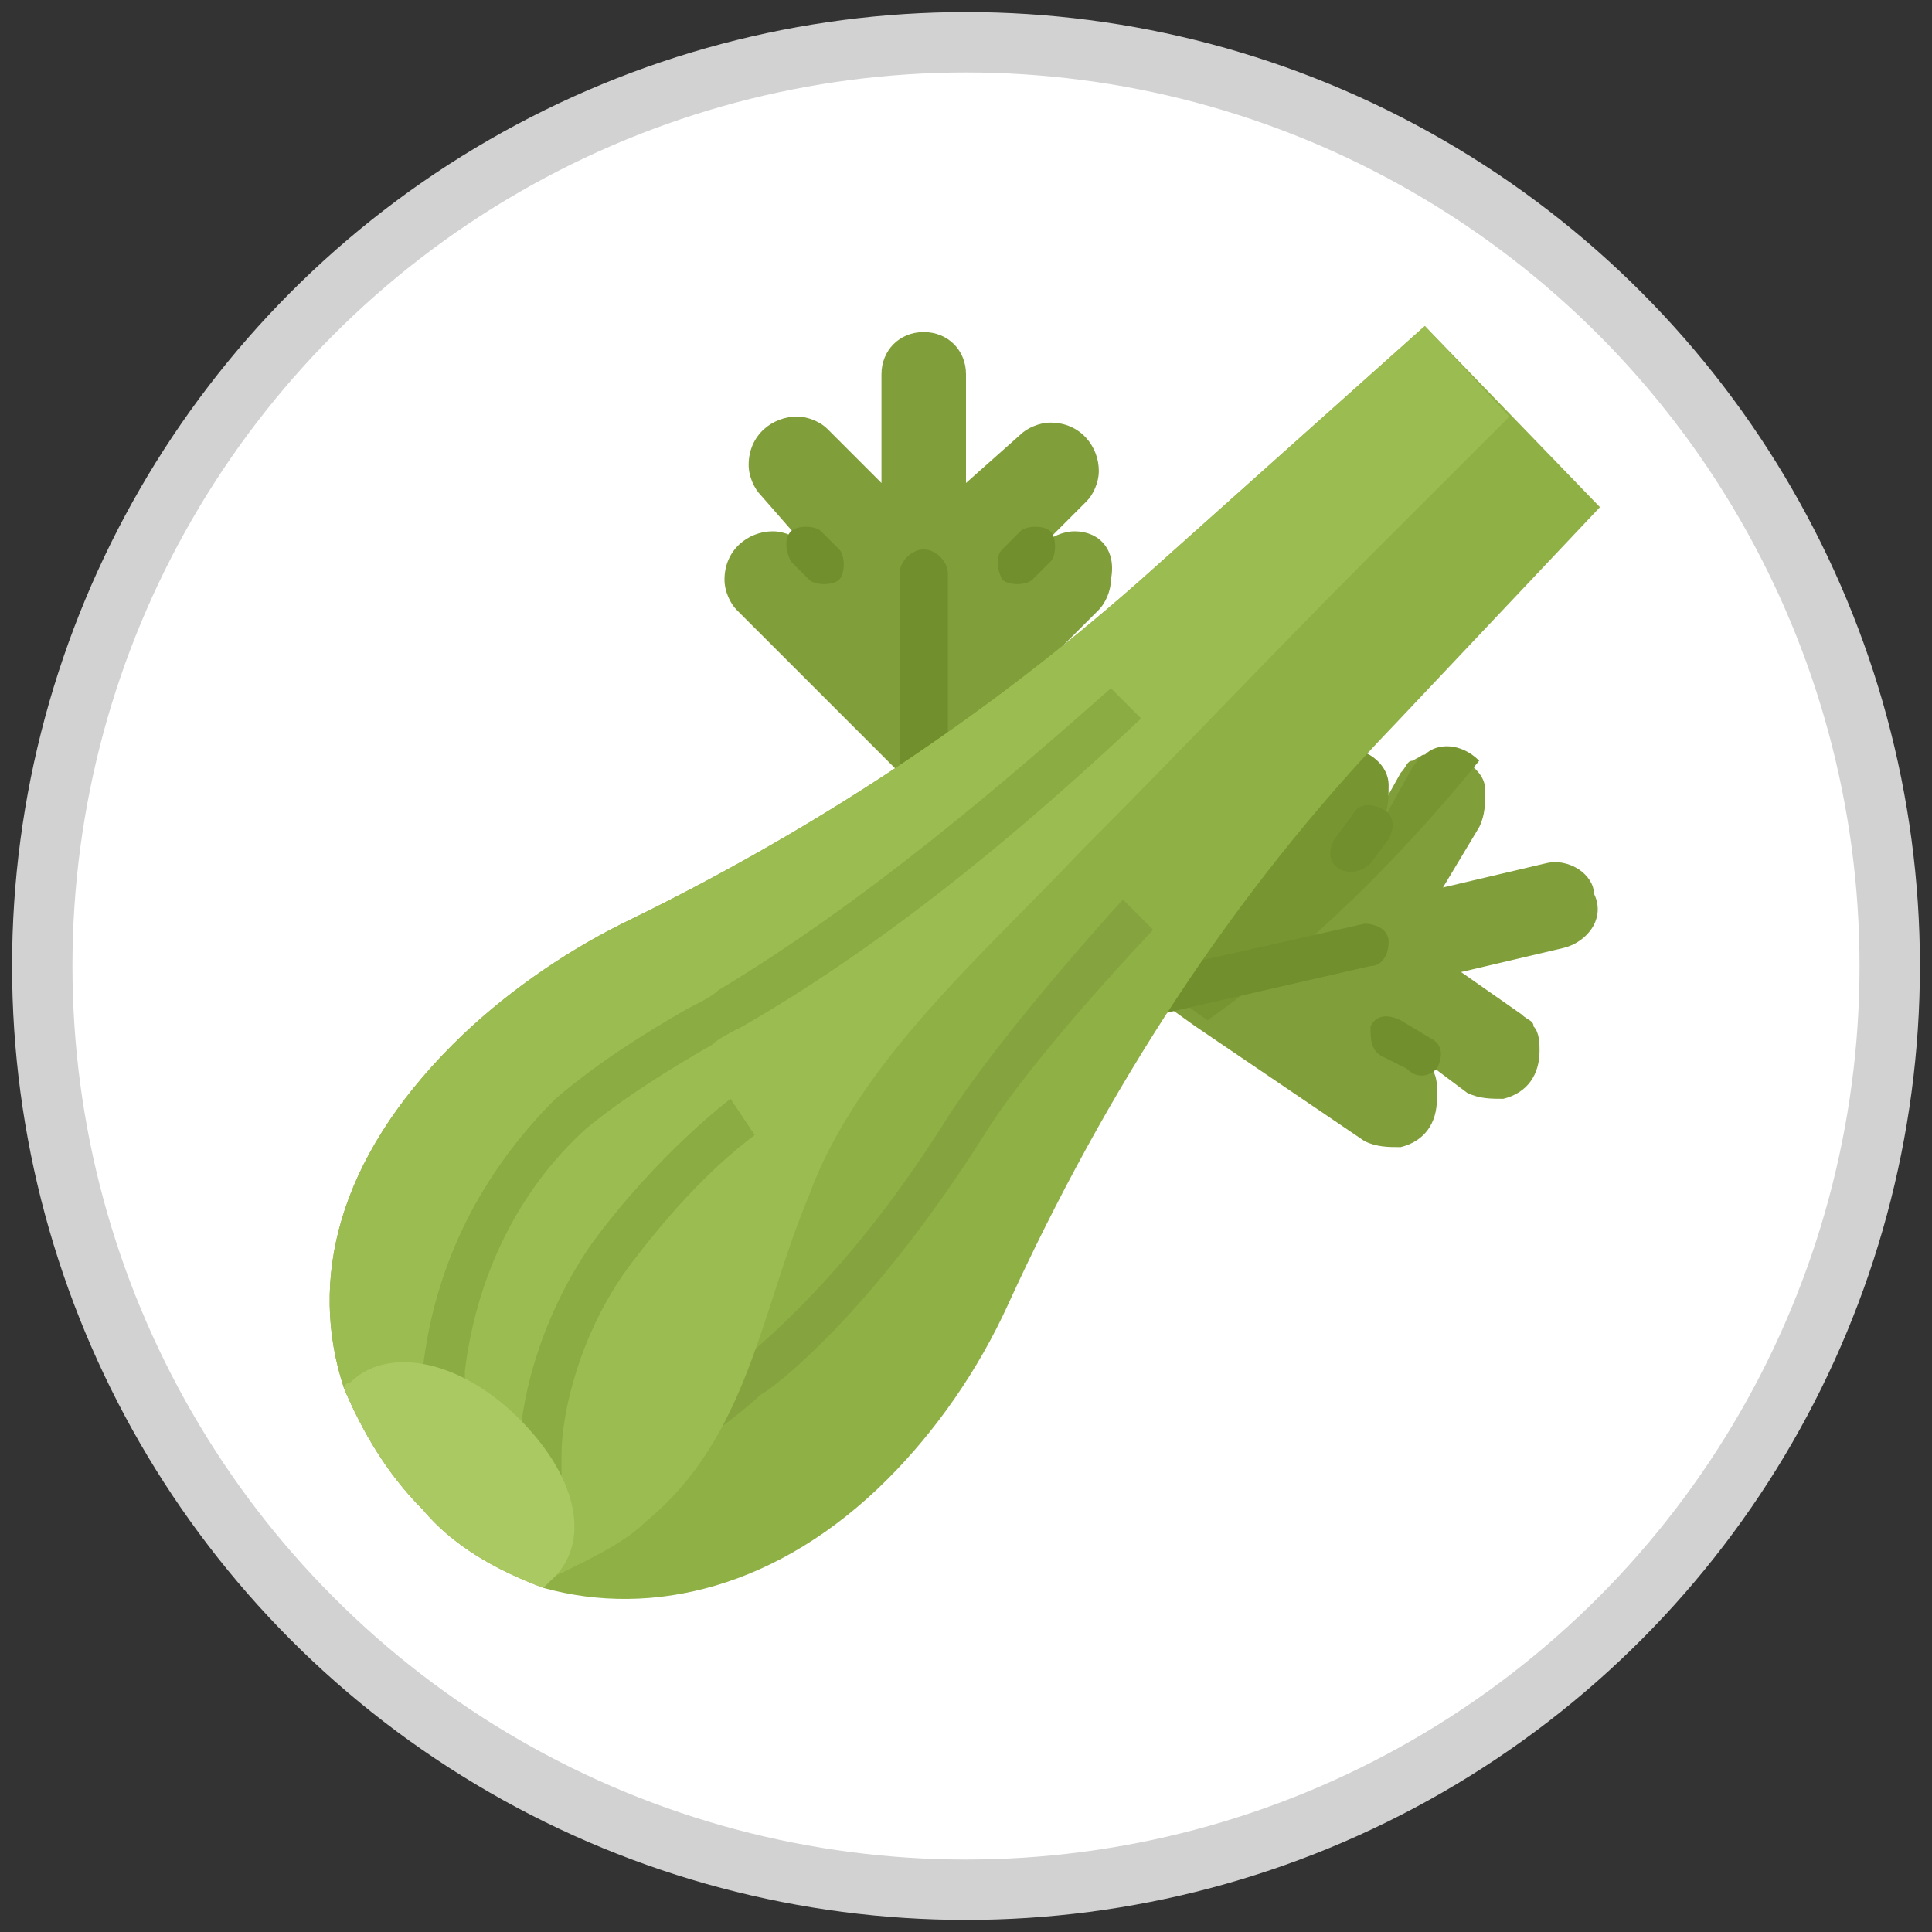
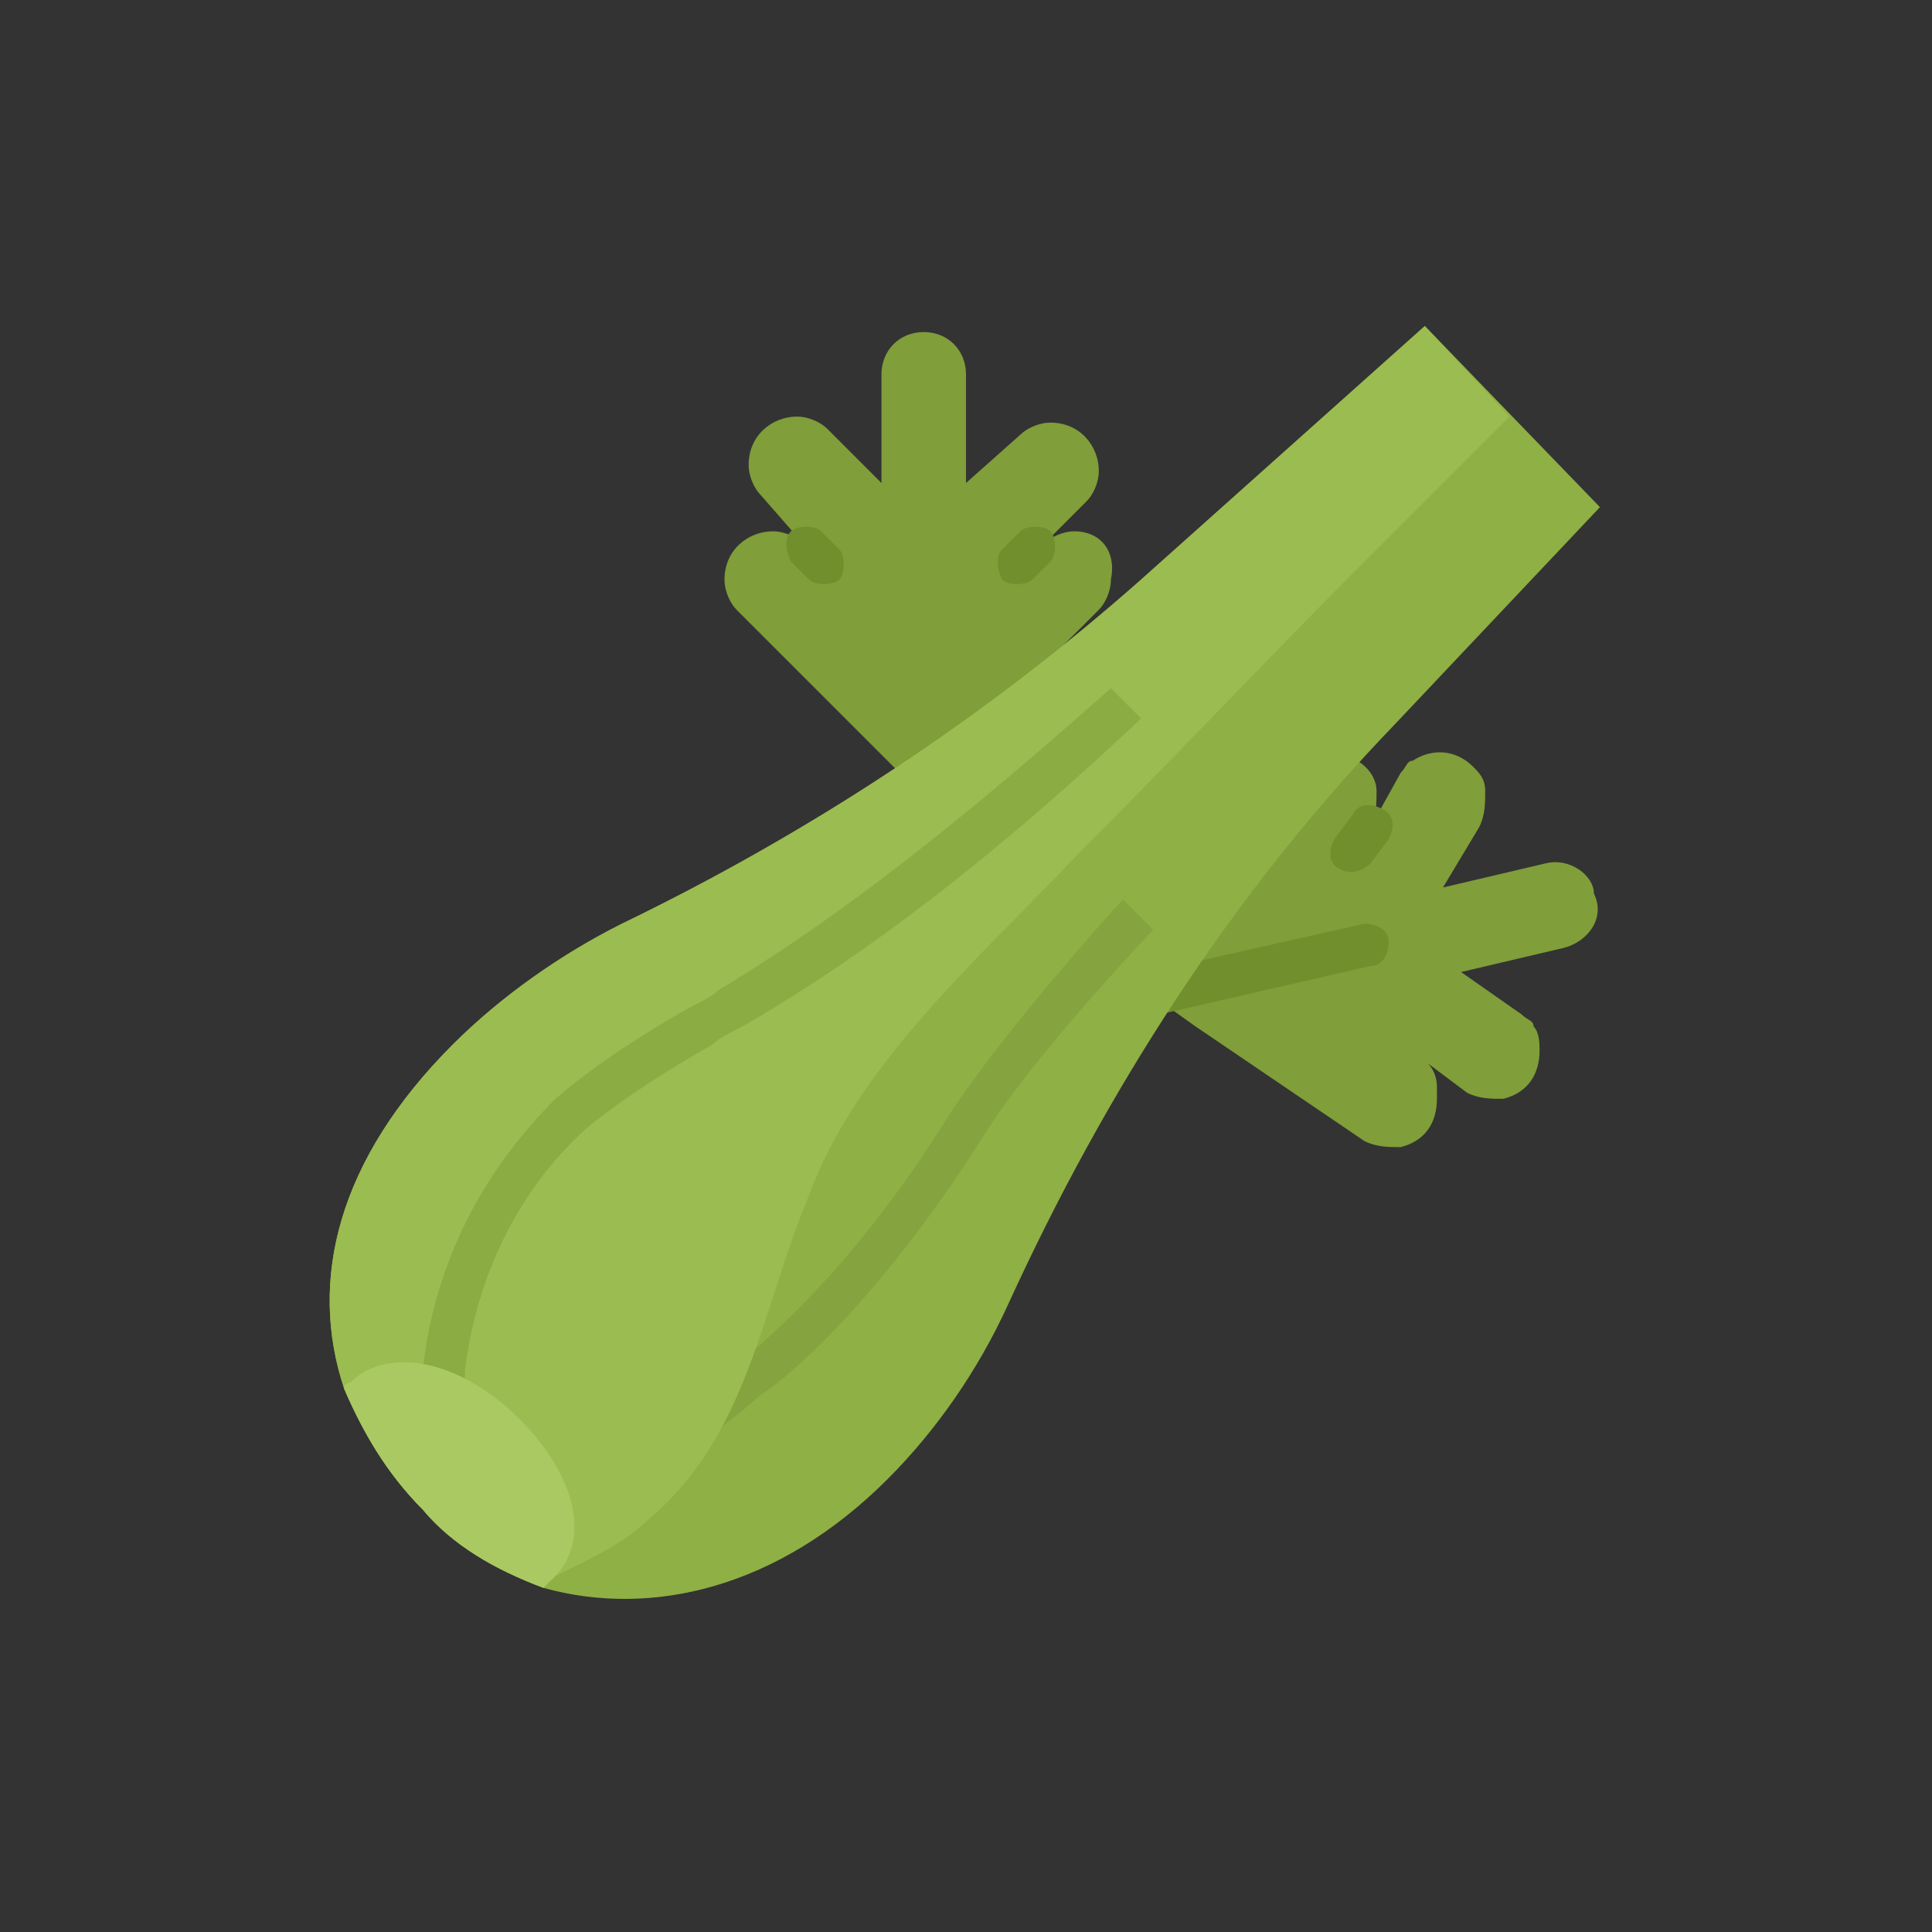
<svg xmlns="http://www.w3.org/2000/svg" version="1.1" id="Livello_1" x="0px" y="0px" width="32px" height="32px" viewBox="0 0 32 32" style="enable-background:new 0 0 32 32;" xml:space="preserve">
  <rect x="0" y="0" width="32" height="32" fill="#333333" stroke="none" />
  <style type="text/css">
	.st0{fill:#FFFFFF;stroke:#D2D2D2;stroke-miterlimit:10;}
	.st1{fill:#809E39;}
	.st2{fill:#779632;}
	.st3{fill:#718F2D;}
	.st4{fill:#8FB045;}
	.st5{fill:#85A33E;}
	.st6{fill:#9BBC50;}
	.st7{fill:#8BAB43;}
	.st8{fill:#AAC962;}
</style>
-   <circle class="st0" cx="16" cy="16" r="15.3" />
  <g id="Flat">
    <path class="st1" d="M25.9,15.7l-1.7,0.4l1,0.7c0.1,0.1,0.2,0.1,0.2,0.2c0.1,0.1,0.1,0.3,0.1,0.4c0,0.4-0.2,0.7-0.6,0.8   c-0.2,0-0.4,0-0.6-0.1l-0.8-0.6c0.2,0.1,0.3,0.3,0.3,0.5c0,0.1,0,0.1,0,0.2c0,0.4-0.2,0.7-0.6,0.8c-0.2,0-0.4,0-0.6-0.1l-2.8-1.9   l-0.7-0.5l2.3-3.7c0.1-0.1,0.1-0.2,0.2-0.2c0.1-0.1,0.2-0.1,0.3-0.1c0.1,0,0.1,0,0.2,0c0.4,0,0.7,0.3,0.7,0.6c0,0.2,0,0.4-0.1,0.6   l0.5-0.9c0.1-0.1,0.1-0.2,0.2-0.2c0.3-0.2,0.7-0.2,1,0.1c0.1,0.1,0.2,0.2,0.2,0.4v0c0,0.2,0,0.4-0.1,0.6l-0.6,1l1.7-0.4   c0.4-0.1,0.8,0.2,0.8,0.5c0,0,0,0,0,0C26.6,15.2,26.3,15.6,25.9,15.7L25.9,15.7z" />
-     <path class="st2" d="M24.5,12.6c-1.3,1.6-2.8,3.1-4.5,4.3l-0.7-0.5l2.3-3.7c0.1-0.1,0.1-0.2,0.2-0.2c0.1-0.1,0.2-0.1,0.3-0.1   c0.1,0,0.1,0,0.2,0c0.4,0,0.7,0.3,0.7,0.6c0,0.2,0,0.4-0.1,0.6l0.5-0.9c0.1-0.1,0.1-0.2,0.2-0.2C23.8,12.3,24.2,12.3,24.5,12.6   L24.5,12.6z" />
    <g>
      <path class="st3" d="M17.9,17.1l-0.2-0.7l4.9-1.1c0.2,0,0.4,0.1,0.4,0.3c0,0.2-0.1,0.4-0.3,0.4L17.9,17.1z" />
      <path class="st3" d="M22.2,14.4c-0.2-0.1-0.2-0.3-0.1-0.5c0,0,0,0,0,0l0.3-0.4c0.1-0.2,0.3-0.2,0.5-0.1c0,0,0,0,0,0    c0.2,0.1,0.2,0.3,0.1,0.5c0,0,0,0,0,0l-0.3,0.4C22.6,14.4,22.4,14.5,22.2,14.4L22.2,14.4z" />
-       <path class="st3" d="M23.3,17.7l-0.4-0.2c-0.2-0.1-0.2-0.3-0.2-0.5c0,0,0,0,0,0c0.1-0.2,0.3-0.2,0.5-0.1l0.5,0.3    c0.2,0.1,0.2,0.3,0.1,0.5C23.7,17.8,23.5,17.9,23.3,17.7C23.3,17.7,23.3,17.7,23.3,17.7L23.3,17.7z" />
    </g>
    <path class="st1" d="M17.8,8.8c-0.2,0-0.4,0.1-0.5,0.2l0.7-0.7c0.1-0.1,0.2-0.3,0.2-0.5c0-0.4-0.3-0.8-0.8-0.8   c-0.2,0-0.4,0.1-0.5,0.2L16,8V6.2c0-0.4-0.3-0.7-0.7-0.7c-0.4,0-0.7,0.3-0.7,0.7V8l-0.9-0.9c-0.1-0.1-0.3-0.2-0.5-0.2   c-0.4,0-0.8,0.3-0.8,0.8l0,0c0,0.2,0.1,0.4,0.2,0.5L13.3,9c-0.1-0.1-0.3-0.2-0.5-0.2c-0.4,0-0.8,0.3-0.8,0.8c0,0.2,0.1,0.4,0.2,0.5   l3,3l3-3c0.1-0.1,0.2-0.3,0.2-0.5C18.5,9.1,18.2,8.8,17.8,8.8z" />
-     <path class="st3" d="M15.6,14.6h-0.7V9.5c0-0.2,0.2-0.4,0.4-0.4c0.2,0,0.4,0.2,0.4,0.4V14.6z" />
    <path class="st3" d="M13.1,8.8L13.1,8.8c0.1-0.1,0.4-0.1,0.5,0l0.3,0.3c0.1,0.1,0.1,0.4,0,0.5l0,0c-0.1,0.1-0.4,0.1-0.5,0l-0.3-0.3   C13,9.1,13,8.9,13.1,8.8z" />
    <path class="st3" d="M16.6,9.1l0.3-0.3c0.1-0.1,0.4-0.1,0.5,0l0,0c0.1,0.1,0.1,0.4,0,0.5l-0.3,0.3c-0.1,0.1-0.4,0.1-0.5,0l0,0   C16.5,9.4,16.5,9.2,16.6,9.1z" />
    <path class="st4" d="M26.5,8.4L23.1,12c-2.7,2.8-4.8,6.1-6.4,9.6c-0.5,1.1-1.2,2.1-2,2.9c-1.8,1.8-3.9,2.3-5.7,1.8c0,0,0,0,0,0   C8.2,26,7.5,25.6,7,25c-0.6-0.6-1-1.3-1.3-2c-0.6-1.8-0.1-3.8,1.8-5.7c0.8-0.8,1.8-1.5,2.8-2c3.1-1.5,6-3.4,8.6-5.7l4.7-4.2   L26.5,8.4z" />
    <path class="st5" d="M11,24.2l-0.3-0.7c0.7-0.3,1.5-0.9,1.5-0.9c0,0,0,0,0,0c0,0,0.4-0.3,1-0.9c0.6-0.6,1.5-1.6,2.5-3.2   c0.9-1.4,2.8-3.5,2.9-3.6l0.5,0.5c0,0-2,2.1-2.8,3.4c-1.9,3-3.5,4.2-3.7,4.3C12.5,23.2,11.7,23.9,11,24.2L11,24.2z" />
    <path class="st6" d="M25,6.9c-0.8,0.8-1.6,1.6-2.3,2.3c-1.6,1.6-3.2,3.3-4.8,4.9c-1.6,1.7-3.7,3.5-4.5,5.7c-0.8,1.9-1,4-2.7,5.4   c-0.4,0.4-1.1,0.7-1.7,1C8.2,26,7.5,25.6,7,25c-0.6-0.6-1-1.3-1.3-2c-0.6-1.8-0.1-3.8,1.8-5.7c0.8-0.8,1.8-1.5,2.8-2   c3.1-1.5,6-3.4,8.6-5.7l4.7-4.2L25,6.9z" />
    <path class="st7" d="M7.7,23.6l-0.7,0l0-0.9c0,0,0,0,0,0c0.2-1.8,1-3.3,2.2-4.5c0.7-0.6,1.5-1.1,2.2-1.5c0.2-0.1,0.4-0.2,0.5-0.3   c2.5-1.5,4.8-3.5,6.5-5l0.5,0.5c-1.7,1.6-4,3.6-6.6,5.1c-0.2,0.1-0.4,0.2-0.5,0.3c-0.7,0.4-1.5,0.9-2.1,1.4c-1.1,1-1.8,2.4-2,4   L7.7,23.6z" />
-     <path class="st7" d="M9.3,25.6H8.6c0-0.4,0-1.4,0-1.5c0-0.8,0.3-2.2,1.2-3.5c1.1-1.5,2.3-2.4,2.3-2.4l0.4,0.6   c-0.8,0.6-1.5,1.4-2.1,2.2c-0.8,1.1-1.1,2.4-1.1,3.1c0,0,0,0,0,0C9.3,24.1,9.3,25.1,9.3,25.6L9.3,25.6z" />
    <path class="st8" d="M9.1,26.2c0,0-0.1,0.1-0.1,0.1C8.2,26,7.5,25.6,7,25c-0.6-0.6-1-1.3-1.3-2c0-0.1,0.1-0.1,0.1-0.1   c0.6-0.6,1.8-0.4,2.8,0.6S9.8,25.6,9.1,26.2z" />
  </g>
</svg>